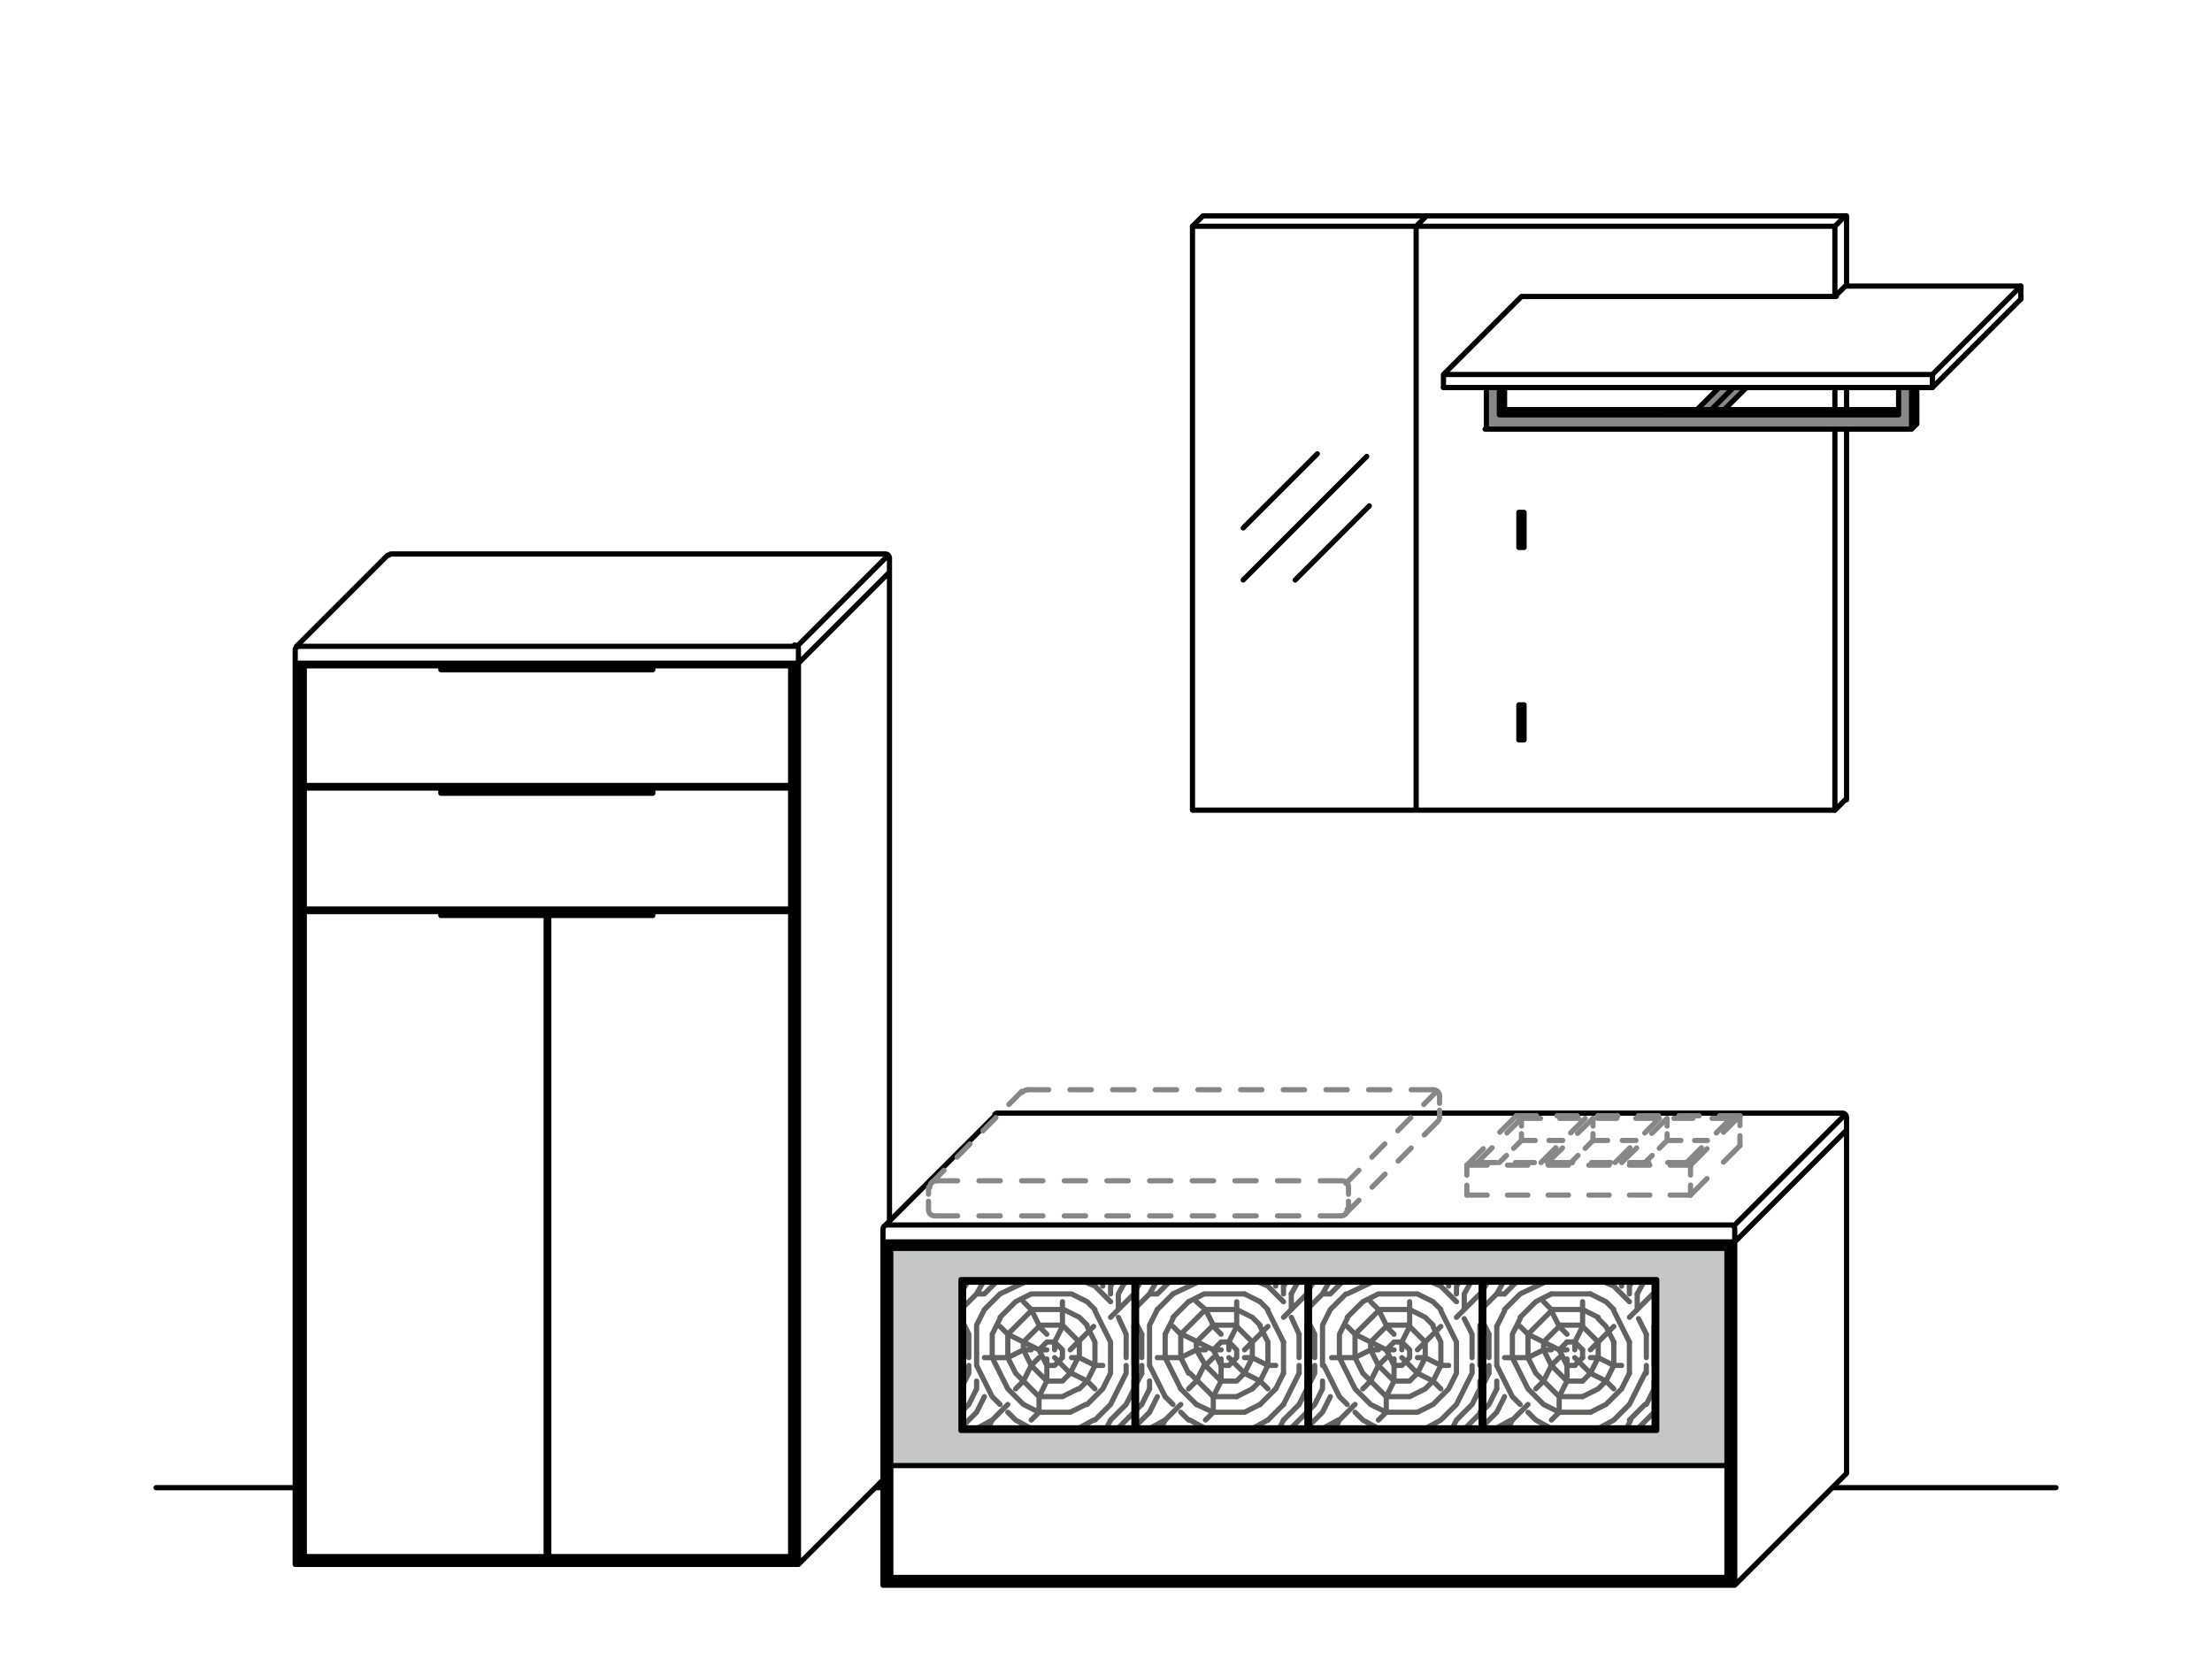
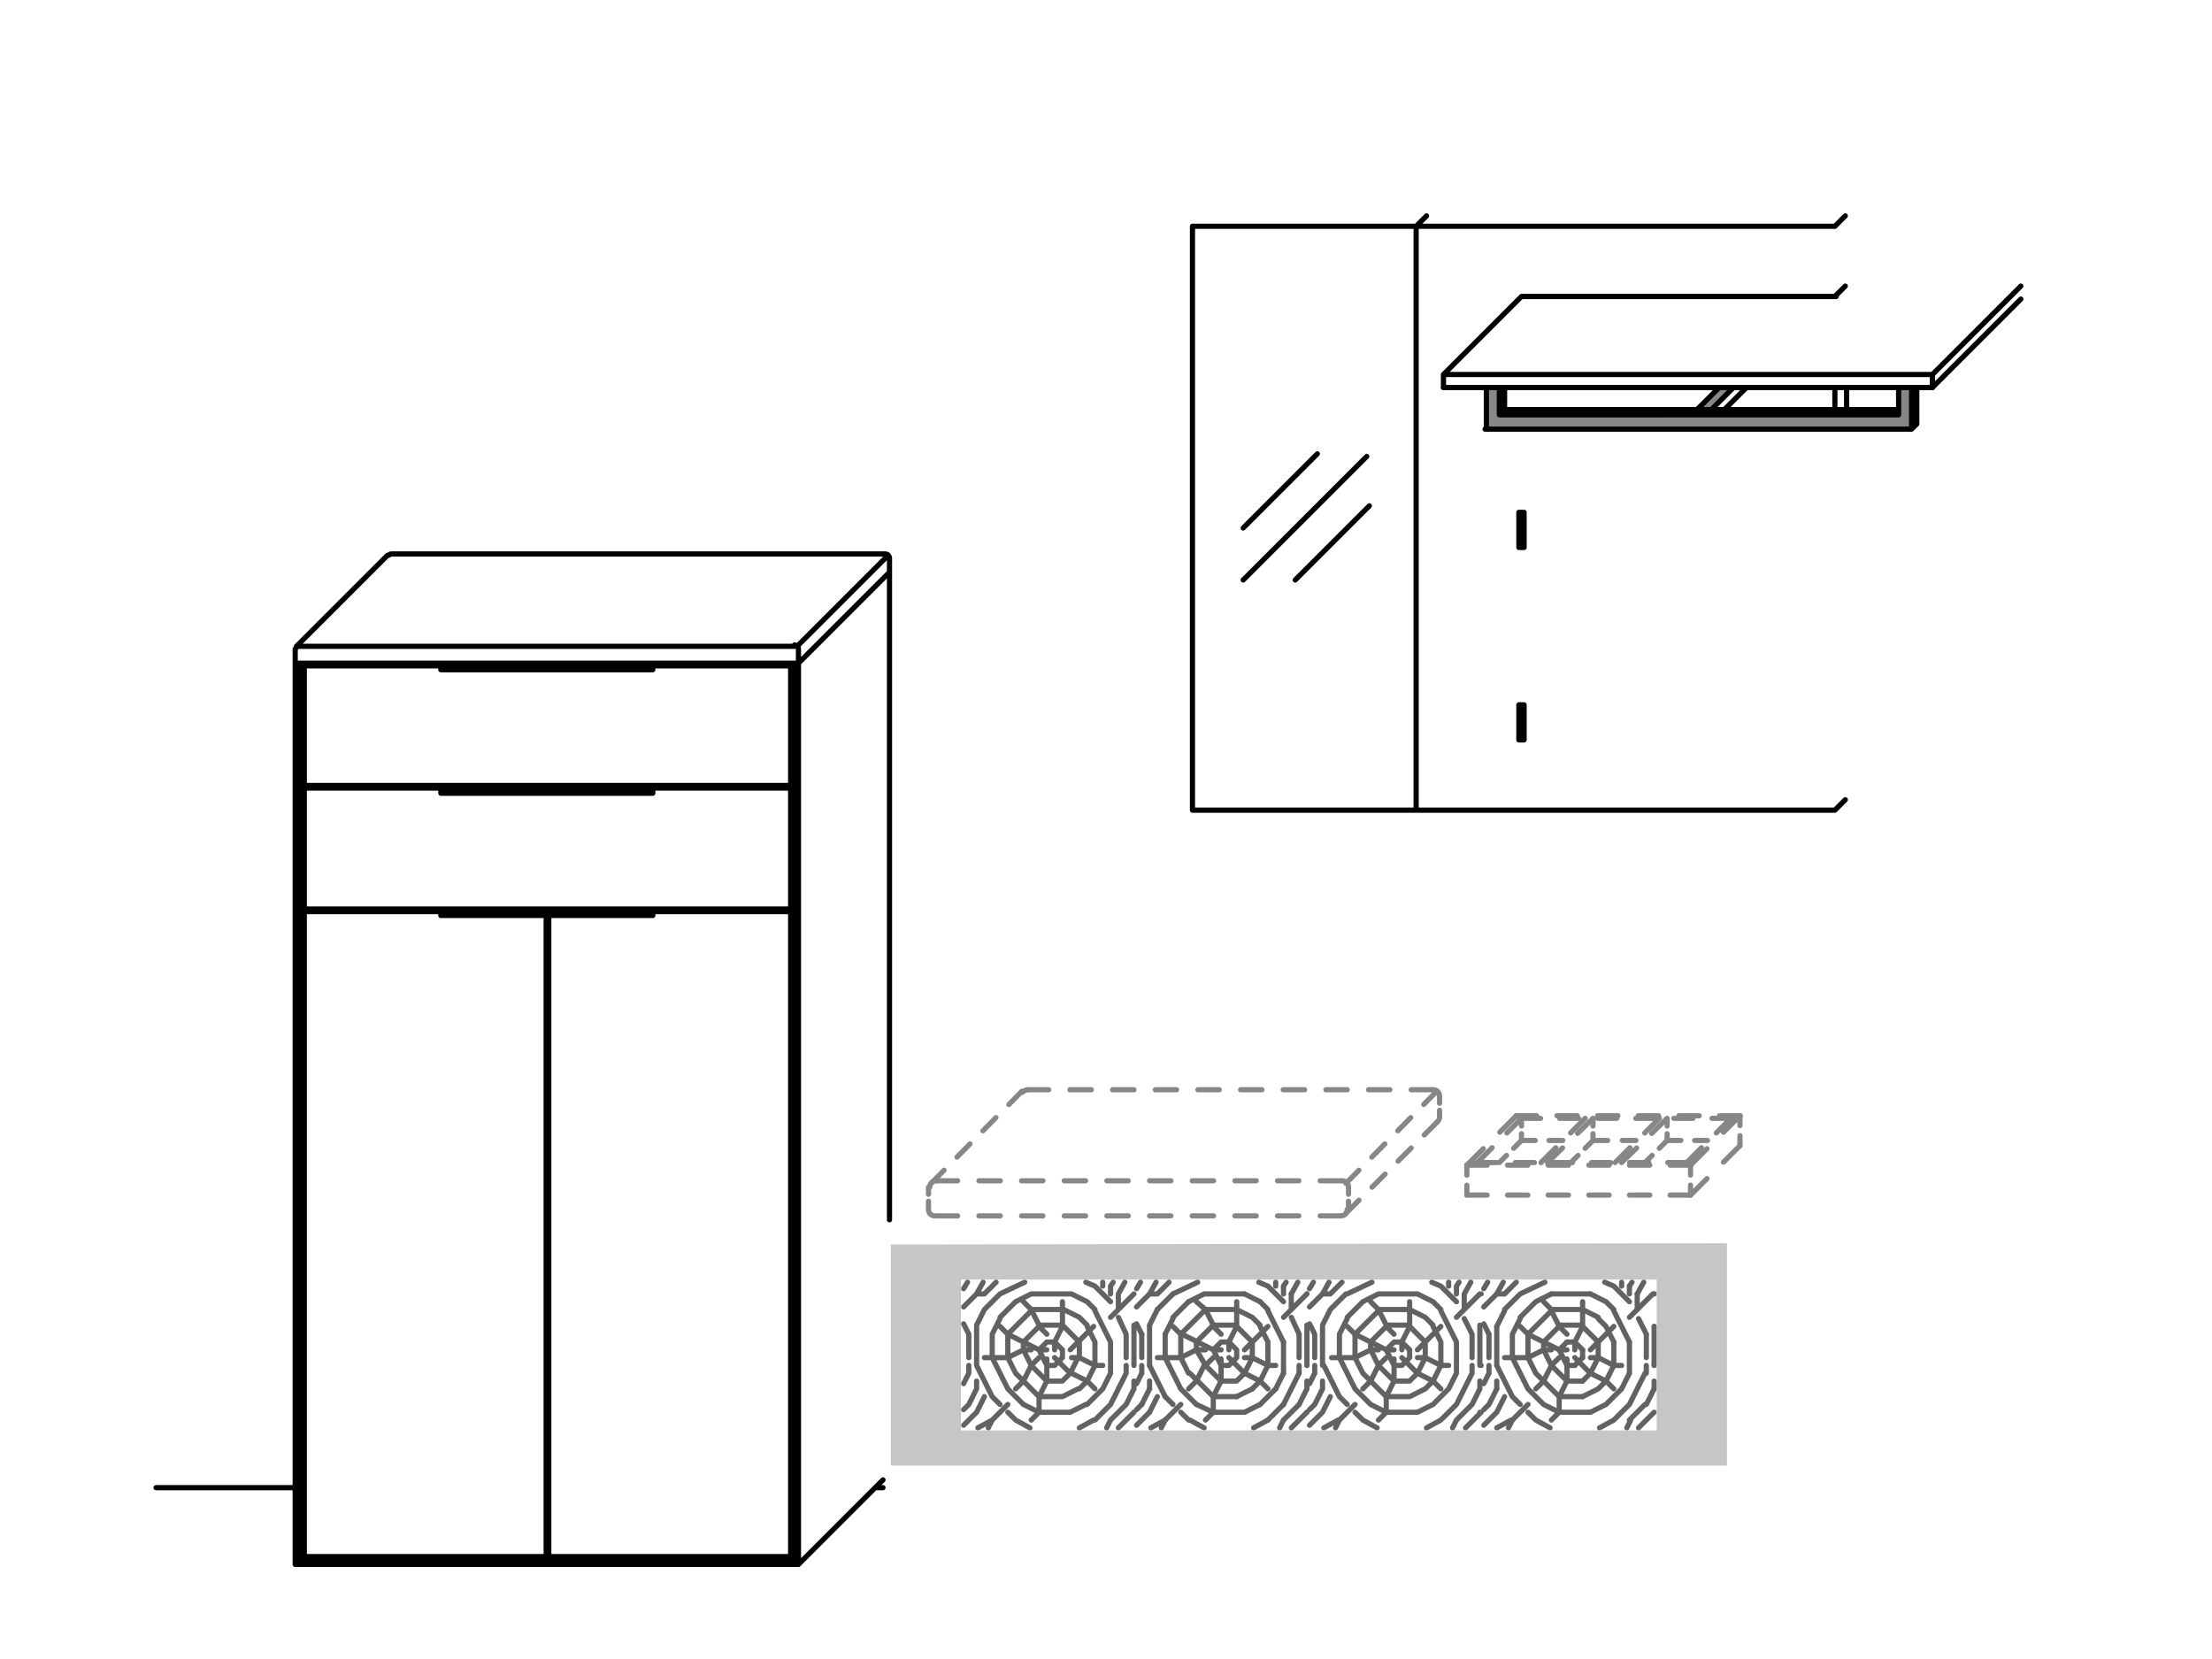
<svg xmlns="http://www.w3.org/2000/svg" xmlns:xlink="http://www.w3.org/1999/xlink" version="1.1" id="Ebene_1" x="0px" y="0px" viewBox="0 0 170.1 127.6" style="enable-background:new 0 0 170.1 127.6;" xml:space="preserve">
  <style type="text/css">
	.st0{fill:none;stroke:#626261;stroke-width:0.4;stroke-linecap:round;stroke-linejoin:round;stroke-miterlimit:10;}
	.st1{fill:#C5C6C6;}
	.st2{fill:none;stroke:#000000;stroke-width:0.4;stroke-linecap:round;stroke-linejoin:round;stroke-miterlimit:10;}
	.st3{clip-path:url(#SVGID_00000178884540089144666960000016947199911696436156_);fill:none;}
	.st4{fill:#868786;}
	
		.st5{fill:none;stroke:#868786;stroke-width:0.4;stroke-linecap:round;stroke-linejoin:round;stroke-miterlimit:10;stroke-dasharray:1.563,1.563;}
	
		.st6{fill:none;stroke:#868786;stroke-width:0.4;stroke-linecap:round;stroke-linejoin:round;stroke-miterlimit:10;stroke-dasharray:1.791,1.791;}
	
		.st7{fill:none;stroke:#868786;stroke-width:0.4;stroke-linecap:round;stroke-linejoin:round;stroke-miterlimit:10;stroke-dasharray:1.612,1.612;}
	
		.st8{fill:none;stroke:#868786;stroke-width:0.4;stroke-linecap:round;stroke-linejoin:round;stroke-miterlimit:10;stroke-dasharray:1.465,1.465;}
	.st9{fill:none;stroke:#868786;stroke-width:0.4;stroke-linecap:round;stroke-linejoin:round;stroke-miterlimit:10;}
	
		.st10{fill:none;stroke:#868786;stroke-width:0.4;stroke-linecap:round;stroke-linejoin:round;stroke-miterlimit:10;stroke-dasharray:0.77,0.77;}
	
		.st11{fill:none;stroke:#868786;stroke-width:0.4;stroke-linecap:round;stroke-linejoin:round;stroke-miterlimit:10;stroke-dasharray:0.591,0.591;}
	
		.st12{fill:none;stroke:#868786;stroke-width:0.4;stroke-linecap:round;stroke-linejoin:round;stroke-miterlimit:10;stroke-dasharray:0.776,0.776;}
	
		.st13{fill:none;stroke:#868786;stroke-width:0.4;stroke-linecap:round;stroke-linejoin:round;stroke-miterlimit:10;stroke-dasharray:1.057,1.057;}
	
		.st14{fill:none;stroke:#868786;stroke-width:0.4;stroke-linecap:round;stroke-linejoin:round;stroke-miterlimit:10;stroke-dasharray:1.128,1.128;}
	
		.st15{fill:none;stroke:#868786;stroke-width:0.4;stroke-linecap:round;stroke-linejoin:round;stroke-miterlimit:10;stroke-dasharray:1.64,1.64;}
	
		.st16{fill:none;stroke:#868786;stroke-width:0.4;stroke-linecap:round;stroke-linejoin:round;stroke-miterlimit:10;stroke-dasharray:0.537,0.537;}
	
		.st17{fill:none;stroke:#868786;stroke-width:0.4;stroke-linecap:round;stroke-linejoin:round;stroke-miterlimit:10;stroke-dasharray:1.42,1.42;}
</style>
  <path class="st0" d="M92.6,109.8l-1.1-0.6 M96.3,101.3l-1.2-0.6 M97.5,105l-1.2-0.6 M97.5,98.9l-0.7-0.3 M90.8,102.6l1.8-1.8   M98.7,101.3l1.8-1.8 M87.4,100.5l1-1 M90.2,101.3l1.2-1.2 M89,100.7l1.2-1.2 M89,99.5l0.9-0.9 M89.6,109.2l1.2-1.2 M92,103.2  l1.2-1.2 M96.9,108l1.2-1.2 M97.5,109.2l1.2-1.2 M98.7,109.2l1.2-1.2 M87.4,108.4l0.4-0.4 M99.3,109.8l1.2-1.2 M87.4,109.6l1-1   M91.4,106.8l0.6-0.6 M96.3,106.8l0.6-0.6 M93.3,103.8l0.6-0.6 M95.1,106.2l0.6-0.6 M92.7,109.2l0.6-0.6 M92.7,105l0.6-0.6   M95.7,103.8l1.8-1.8 M94.5,105l0.6-0.6 M93.9,102.6l-0.6-0.6 M95.1,103.8l-0.6-0.6 M90.8,102.6l-0.6-0.6 M97.5,106.8l-0.6-0.6   M92.7,100.7l-0.7-0.6 M97.5,100.7l-0.6-0.6 M96.9,101.9l-0.6-0.6 M93.3,107.4l-1.8-1.8 M92,108l-1.2-1.2 M95.7,105.6l-1.2-1.2   M96.3,103.2l-1.2-1.2 M98.7,100.1l-1.2-1.2 M93.9,106.2l-1.2-1.2 M90.2,108l-0.6-0.6 M91.4,109.2l-0.6-0.6 M89.6,104.4v-1.8   M90.8,104.4v-1.8 M92,103.8v-0.6 M93.3,108.6v-1.2 M93.9,106.2v-1.7 M94.5,103.8v-0.6 M95.1,101.9v-1.8 M95.1,104.4v-0.6   M96.3,104.4v-1.2 M97.5,105v-1.8 M98.1,98.9v-0.3 M98.7,99.5v-0.6 M98.7,105.6v-2.4 M99.3,100.7v-1.2 M99.9,104.4v-1.8 M99.9,105.6  V105 M87.8,104.4v-1.8 M87.8,105.6V105 M100.5,105v-3 M100.5,106.8v-0.6 M88.4,105v-3 M88.4,106.8v-0.6 M89,99.5h-0.6 M95.7,99.5h-3   M100.5,99.5L100.5,99.5 M95.1,100.7h-2.4 M95.1,101.9h-1.8 M94.5,103.2h-0.6 M92.7,103.8H92 M93.9,103.8h-0.6 M90.8,104.4H89   M96.3,104.4h-0.6 M94.5,105h-0.6 M98.1,105h-0.6 M95.1,106.2h-1.2 M95.1,107.4h-1.8 M95.7,108.6h-2.4 M76.9,99.5l1.9-0.9   M78.1,100.1l1.2-0.6 M81.7,107.4l1.2-0.6 M83,109.8l1.1-0.6 M82.3,108.6l1.2-0.6 M77.5,104.4l1.2-0.6 M75.2,109.8l1.1-0.6   M74.1,106.4l0.4-0.8 M85.4,108l1.2-2.4 M75.1,99.5l0.5-0.9 M76,109.8l0.3-0.6 M87.2,99.5L87.2,99.5 M85.4,98.9l0.2-0.3 M76.3,102.6  l0.6-1.2 M78.7,106.2l0.6-1.2 M79.9,107.4l0.6-1.2 M83.6,106.2l0.6-1.2 M74.5,108l0.6-1.2 M86.6,108l0.6-1.2 M81.1,103.2l0.6-1.2   M82.3,105.6l0.6-1.2 M84.8,106.8l0.6-1.2 M74.1,99.1l0.3-0.5 M86,99.5l0.5-0.9 M85.1,109.8l0.3-0.6 M75.1,101.9l0.6-1.2   M87.2,101.9L87.2,101.9 M75.1,108.6l0.6-1.2 M87.2,108.6L87.2,108.6 M77.5,106.8l-1.2-2.4 M87.2,105L87.2,105 M76.3,107.4l-1.2-2.4   M85.4,103.2l-1.2-2.4 M80.5,105l-0.6-1.2 M79.3,105l-0.6-1.2 M86.6,102.6l-0.6-1.3 M74.5,102.6l-0.4-0.8 M84.2,103.2l-0.6-1.2   M78.1,105.6l-0.6-1.2 M79.9,101.9l-0.6-1.2 M79.9,103.8l-2.4-1.2 M83.6,100.1l-1.2-0.6 M83.6,106.2l-1.2-0.6 M79.9,108.6l-1.2-0.6   M79.2,109.8l-1.1-0.6 M83,101.3l-1.2-0.6 M84.2,105l-1.2-0.6 M84.2,98.9l-0.7-0.3 M77.5,102.6l1.8-1.8 M85.4,101.3l1.8-1.8   M74.1,100.5l1-1 M76.9,101.3l1.2-1.2 M75.7,100.7l1.2-1.2 M75.7,99.5l0.9-0.9 M76.3,109.2l1.2-1.2 M78.7,103.2l1.2-1.2 M83.6,108  l1.2-1.2 M84.2,109.2l1.2-1.2 M85.4,109.2l1.2-1.2 M74.1,108.4l0.4-0.4 M86,109.8l1.2-1.2 M74.1,109.6l1-1 M78.1,106.8l0.6-0.6   M83,106.8l0.6-0.6 M79.9,103.8l0.6-0.6 M81.7,106.2l0.6-0.6 M79.3,109.2l0.6-0.6 M79.3,105l0.6-0.6 M82.3,103.8l1.8-1.8 M81.1,105  l0.6-0.6 M80.5,102.6l-0.6-0.6 M81.7,103.8l-0.6-0.6 M77.5,102.6l-0.6-0.6 M84.2,106.8l-0.6-0.6 M79.3,100.7l-0.6-0.6 M84.2,100.7  l-0.6-0.6 M83.6,101.9l-0.6-0.6 M79.9,107.4l-1.8-1.8 M78.7,108l-1.2-1.2 M82.3,105.6l-1.2-1.2 M83,103.2l-1.2-1.2 M85.4,100.1  l-1.2-1.2 M80.5,106.2l-1.2-1.2 M76.9,108l-0.6-0.6 M78.1,109.2l-0.6-0.6 M76.3,104.4v-1.8 M77.5,104.4v-1.8 M78.7,103.8v-0.6   M79.9,108.6v-1.2 M80.5,106.2v-1.7 M81.1,103.8v-0.6 M81.7,101.9v-1.8 M81.7,104.4v-0.6 M83,104.4v-1.2 M84.2,105v-1.8 M84.8,98.9  v-0.3 M85.4,99.5v-0.6 M85.4,105.6v-2.4 M86,100.7v-1.2 M86.6,104.4v-1.8 M86.6,105.6V105 M74.5,104.4v-1.8 M74.5,105.6V105   M87.2,105v-3 M87.2,106.8v-0.6 M75.1,105v-3 M75.1,106.8v-0.6 M75.7,99.5h-0.6 M82.3,99.5h-3 M87.2,99.5L87.2,99.5 M81.7,100.7  h-2.4 M81.7,101.9h-1.8 M81.1,103.2h-0.6 M79.3,103.8h-0.6 M80.5,103.8h-0.6 M77.5,104.4h-1.8 M83,104.4h-0.6 M81.1,105h-0.6   M84.8,105h-0.6 M81.7,106.2h-1.2 M81.7,107.4h-1.8 M82.3,108.6h-2.4" />
  <path class="st0" d="M119.9,108.6v-1.2 M120.5,106.2v-1.7 M121.1,103.8v-0.6 M121.7,101.9v-1.8 M121.7,104.4v-0.6 M122.9,104.4v-1.2   M124.1,105v-1.8 M124.7,98.9v-0.3 M125.3,99.5v-0.6 M125.3,105.6v-2.4 M125.9,100.7v-1.2 M126.6,104.4v-1.8 M126.6,105.6V105   M114.5,104.4v-1.8 M114.5,105.6V105 M127.2,105v-3 M127.2,106.8v-0.6 M115.1,105v-3 M115.1,106.8v-0.6 M115.7,99.5h-0.6   M122.3,99.5h-3 M127.2,99.5L127.2,99.5 M121.7,100.7h-2.4 M121.7,101.9h-1.8 M121.1,103.2h-0.6 M119.3,103.8h-0.6 M120.5,103.8  h-0.6 M117.5,104.4h-1.8 M122.9,104.4h-0.6 M121.1,105h-0.6 M124.7,105h-0.6 M121.7,106.2h-1.2 M121.7,107.4h-1.8 M122.3,108.6h-2.4   M103.6,99.5l1.9-0.9 M104.8,100.1l1.2-0.6 M108.4,107.4l1.2-0.6 M109.7,109.8l1.1-0.6 M109,108.6l1.2-0.6 M104.2,104.4l1.2-0.6   M101.8,109.8l1.1-0.6 M100.7,106.4l0.4-0.8 M112,108l1.2-2.4 M101.7,99.5l0.5-0.9 M102.7,109.8l0.3-0.6 M113.8,99.5L113.8,99.5   M112,98.9l0.2-0.3 M103,102.6l0.6-1.2 M105.4,106.2l0.6-1.2 M106.6,107.4l0.6-1.2 M110.2,106.2l0.6-1.2 M101.1,108l0.6-1.2   M113.2,108l0.6-1.2 M107.8,103.2l0.6-1.2 M109,105.6l0.6-1.2 M111.4,106.8l0.6-1.2 M100.7,99.1l0.3-0.5 M112.6,99.5l0.5-0.9   M111.7,109.8l0.3-0.6 M101.7,101.9l0.6-1.2 M113.8,101.9L113.8,101.9 M101.7,108.6l0.6-1.2 M113.8,108.6L113.8,108.6 M104.2,106.8  l-1.2-2.4 M113.9,105L113.9,105 M103,107.4l-1.2-2.4 M112,103.2l-1.2-2.4 M107.2,105l-0.6-1.2 M106,105l-0.6-1.2 M113.2,102.6  l-0.6-1.2 M101.1,102.6l-0.4-0.8 M110.8,103.2l-0.6-1.2 M104.8,105.6l-0.6-1.2 M106.6,101.9l-0.6-1.2 M106.6,103.8l-2.4-1.2   M110.2,100.1l-1.2-0.6 M110.2,106.2l-1.2-0.6 M106.6,108.6l-1.2-0.6 M105.9,109.8l-1.1-0.6 M109.6,101.3l-1.2-0.6 M110.8,105  l-1.2-0.6 M110.8,98.9l-0.7-0.3 M104.2,102.6l1.8-1.8 M112,101.3l1.8-1.8 M100.7,100.5l1-1 M103.6,101.3l1.2-1.2 M102.3,100.7  l1.2-1.2 M102.3,99.5l0.9-0.9 M103,109.2l1.2-1.2 M105.4,103.2l1.2-1.2 M110.2,108l1.2-1.2 M110.8,109.2l1.2-1.2 M112,109.2l1.2-1.2   M100.7,108.4l0.4-0.4 M112.7,109.8l1.2-1.2 M100.7,109.6l1-1 M104.8,106.8l0.6-0.6 M109.6,106.8l0.6-0.6 M106.6,103.8l0.6-0.6   M108.4,106.2l0.6-0.6 M106,109.2l0.6-0.6 M106,105l0.6-0.6 M109,103.8l1.8-1.8 M107.8,105l0.6-0.6 M107.2,102.6l-0.6-0.6   M108.4,103.8l-0.6-0.6 M104.2,102.6l-0.6-0.6 M110.8,106.8l-0.6-0.6 M106,100.7l-0.6-0.6 M110.8,100.7l-0.6-0.6 M110.2,101.9  l-0.6-0.6 M106.6,107.4l-1.8-1.8 M105.4,108l-1.2-1.2 M109,105.6l-1.2-1.2 M109.6,103.2l-1.2-1.2 M112,100.1l-1.2-1.2 M107.2,106.2  L106,105 M103.6,108l-0.6-0.6 M104.8,109.2l-0.6-0.6 M103,104.4v-1.8 M104.2,104.4v-1.8 M105.4,103.8v-0.6 M106.6,108.6v-1.2   M107.2,106.2v-1.7 M107.8,103.8v-0.6 M108.4,101.9v-1.8 M108.4,104.4v-0.6 M109.6,104.4v-1.2 M110.8,105v-1.8 M111.4,98.9v-0.3   M112,99.5v-0.6 M112,105.6v-2.4 M112.6,100.7v-1.2 M113.2,104.4v-1.8 M113.2,105.6V105 M101.1,104.4v-1.8 M101.1,105.6V105   M113.8,105v-3 M113.8,106.8v-0.6 M101.7,105v-3 M101.7,106.8v-0.6 M102.3,99.5h-0.6 M109,99.5h-3 M113.9,99.5L113.9,99.5   M108.4,100.7H106 M108.4,101.9h-1.8 M107.8,103.2h-0.6 M106,103.8h-0.6 M107.2,103.8h-0.6 M104.2,104.4h-1.8 M109.6,104.4H109   M107.8,105h-0.6 M111.4,105h-0.6 M108.4,106.2h-1.2 M108.4,107.4h-1.8 M109,108.6h-2.4 M90.2,99.5l1.9-0.9 M91.4,100.1l1.2-0.6   M95.1,107.4l1.2-0.6 M96.4,109.8l1.1-0.6 M95.7,108.6l1.2-0.6 M90.8,104.4l1.2-0.6 M88.5,109.8l1.1-0.6 M87.4,106.4l0.4-0.8   M98.7,108l1.2-2.4 M88.4,99.5l0.5-0.9 M89.3,109.8l0.3-0.6 M100.5,99.5L100.5,99.5 M98.7,98.9l0.2-0.3 M89.6,102.6l0.6-1.2   M92,106.2l0.6-1.2 M93.3,107.4l0.6-1.2 M96.9,106.2l0.6-1.2 M87.8,108l0.6-1.2 M99.9,108l0.6-1.2 M94.5,103.2l0.6-1.2 M95.7,105.6  l0.6-1.2 M98.1,106.8l0.6-1.2 M87.4,99.1l0.3-0.5 M99.3,99.5l0.5-0.9 M98.4,109.8l0.3-0.6 M88.4,101.9l0.6-1.2 M100.5,101.9  L100.5,101.9 M88.4,108.6l0.6-1.2 M100.5,108.6L100.5,108.6 M90.8,106.8l-1.2-2.4 M100.5,105L100.5,105 M89.6,107.4l-1.2-2.4   M98.7,103.2l-1.2-2.4 M93.9,105l-0.6-1.2 M92.7,105l-0.7-1.2 M99.9,102.6l-0.6-1.3 M87.8,102.6l-0.4-0.8 M97.5,103.2l-0.6-1.2   M91.4,105.6l-0.6-1.2 M93.3,101.9l-0.6-1.2 M93.3,103.8l-2.4-1.2 M96.9,100.1l-1.2-0.6 M96.9,106.2l-1.2-0.6 M93.3,108.6L92,108" />
  <path class="st0" d="M116.9,99.5l1.9-0.9 M118.1,100.1l1.2-0.6 M121.7,107.4l1.2-0.6 M123,109.8l1.1-0.6 M122.3,108.6l1.2-0.6   M117.5,104.4l1.2-0.6 M115.1,109.8l1.1-0.6 M114.1,106.4l0.4-0.8 M125.3,108l1.2-2.4 M115.1,99.5l0.5-0.9 M116,109.8l0.3-0.6   M127.2,99.5L127.2,99.5 M125.3,98.9l0.2-0.3 M116.3,102.6l0.6-1.2 M118.7,106.2l0.6-1.2 M119.9,107.4l0.6-1.2 M123.5,106.2l0.6-1.2   M114.5,108l0.6-1.2 M126.6,108l0.6-1.2 M121.1,103.2l0.6-1.2 M122.3,105.6l0.6-1.2 M124.7,106.8l0.6-1.2 M114.1,99.1l0.3-0.5   M125.9,99.5l0.5-0.9 M125.1,109.8l0.3-0.6 M115.1,102l0.6-1.2 M127.2,102L127.2,102 M115.1,108.6l0.6-1.2 M127.2,108.6L127.2,108.6   M117.5,106.8l-1.2-2.4 M127.2,105L127.2,105 M116.3,107.4l-1.2-2.4 M125.3,103.2l-1.2-2.4 M120.5,105l-0.6-1.2 M119.3,105l-0.6-1.2   M126.6,102.6l-0.6-1.2 M114.5,102.6l-0.4-0.8 M124.1,103.2l-0.6-1.2 M118.1,105.6l-0.6-1.2 M119.9,102l-0.6-1.2 M119.9,103.8  l-2.4-1.2 M123.5,100.1l-1.2-0.6 M123.5,106.2l-1.2-0.6 M119.9,108.6l-1.2-0.6 M119.2,109.8l-1.1-0.6 M122.9,101.3l-1.2-0.6   M124.1,105l-1.2-0.6 M124.1,98.9l-0.7-0.3 M117.5,102.6l1.8-1.8 M125.3,101.3l1.8-1.8 M114.1,100.5l1-1 M116.9,101.3l1.2-1.2   M115.7,100.7l1.2-1.2 M115.7,99.5l0.9-0.9 M116.3,109.2l1.2-1.2 M118.7,103.2l1.2-1.2 M123.5,108l1.2-1.2 M124.1,109.2l1.2-1.2   M125.3,109.2l1.2-1.2 M114.1,108.4l0.4-0.4 M126,109.8l1.2-1.2 M114.1,109.6l1-1 M118.1,106.8l0.6-0.6 M122.9,106.8l0.6-0.6   M119.9,103.8l0.6-0.6 M121.7,106.2l0.6-0.6 M119.3,109.2l0.6-0.6 M119.3,105l0.6-0.6 M122.3,103.8l1.8-1.8 M121.1,105l0.6-0.6   M120.5,102.6l-0.6-0.6 M121.7,103.8l-0.6-0.6 M117.5,102.6l-0.6-0.6 M124.1,106.8l-0.6-0.6 M119.3,100.7l-0.6-0.6 M124.1,100.7  l-0.6-0.6 M123.5,102l-0.6-0.6 M119.9,107.4l-1.8-1.8 M118.7,108l-1.2-1.2 M122.3,105.6l-1.2-1.2 M122.9,103.2l-1.2-1.2   M125.3,100.1l-1.2-1.2 M120.5,106.2l-1.2-1.2 M116.9,108l-0.6-0.6 M118.1,109.2l-0.6-0.6 M116.3,104.4v-1.8 M117.5,104.4v-1.8   M118.7,103.8v-0.6" />
  <path class="st1" d="M33.9,70.4H42v-0.3h-8.1V70.4z M33.9,70.1h7.7V70L33.9,70.1L33.9,70.1z M41.5,70.1H42V70L41.5,70.1L41.5,70.1z" />
  <path class="st1" d="M42.2,70.4h8.1v-0.3h-8.1C42.2,70.1,42.2,70.4,42.2,70.4z M42.6,70h-0.4v0.1L42.6,70l7.7,0.1V70H42.6z" />
  <path class="st1" d="M33.9,61h16.3v-0.3H33.9V61z M33.9,60.6h15.9v-0.1L33.9,60.6L33.9,60.6z M49.8,60.6h0.4v-0.1L49.8,60.6  L49.8,60.6z" />
  <path class="st1" d="M33.9,51.5h16.3v-0.3H33.9V51.5z M33.9,51.2h15.9v-0.1L33.9,51.2L33.9,51.2z M49.8,51.2h0.4v-0.1L49.8,51.2  L49.8,51.2z" />
  <g>
    <g>
      <g>
        <path class="st2" d="M22.7,114.4H12 M22.8,49.7l7-7 M61.3,49.7l7-7 M61.4,51l7-7 M33.9,51.5h16.3 M33.9,51.1h16.3 M50.2,51.5     v-0.4 M33.9,51.5v-0.4 M33.9,61h16.3 M33.9,60.5h16.3 M50.2,61v-0.4 M33.9,61v-0.4 M50.2,70.4h-8.1 M50.2,70h-8.1 M50.2,70.4V70      M33.9,70.4H42 M33.9,70H42 M33.9,70.4V70 M60.8,70.1H42.2 M42,70.1H23.4 M60.8,69.9H23.4 M60.8,60.6H23.4 M60.8,60.4H23.4      M42.2,119.3H42 M42.2,119.7V70 M42,119.7V70 M23,49.7c-0.1,0-0.3,0.1-0.3,0.3 M61.4,49.9c0-0.1-0.1-0.3-0.3-0.3 M60.4,70.1v-0.2      M60.4,60.6v-0.2 M60.8,119.7V70.1 M60.8,69.9v-9.2 M60.8,60.4v-9.2 M61,119.9H23.1 M61,120.3V51 M23.1,120.3V51 M60.8,119.7     H42.2 M42,119.7H23.4 M61.4,120.3H22.7 M61.4,120.3V49.9 M60.4,119.9v-0.2 M60.4,51.2V51 M23.4,119.7V70.1 M23.4,69.9v-9.2      M23.4,60.4v-9.2 M60.8,51.2H23.4 M23.8,119.9v-0.2 M23.8,70.1v-0.2 M23.8,60.6v-0.2 M23.8,51.2V51 M61.4,51H22.7 M61.1,49.7H23      M22.7,120.3V49.9 M61.4,120.3l6.5-6.5 M67.3,114.4h0.6 M30.1,42.6c-0.1,0-0.1,0-0.2,0.1 M68.4,42.9c0-0.1-0.1-0.3-0.3-0.3      M68.4,93.8V42.9 M68.1,42.6h-38" />
      </g>
    </g>
  </g>
  <path class="st1" d="M68.5,96h64.3v-0.3H68.5V96z M68.5,95.7h64.3v-0.1L68.5,95.7L68.5,95.7z" />
  <path class="st1" d="M73.9,98.4h53.5V110H73.9V98.4z M68.5,112.7h64.3V96H68.5V112.7z" />
  <g>
    <g>
      <g>
-         <path class="st2" d="M141.1,22.8v-5.4 M141.1,62.3V33 M91.7,17.4l0.8-0.8 M155.4,22H142 M155.4,23v-1 M92.5,16.6H142 M142,22     v-5.4 M142,61.5V33 M68,94.3l8.6-8.6 M133.3,94.3l8.6-8.6 M133.4,95.5l8.6-8.6 M69.5,95.7h3.2 M127.4,98.4H73.9 M87.2,109.8V98.6      M87.4,109.8V98.6 M114.1,109.8V98.6 M113.9,109.8V98.6 M127.2,109.8V98.6 M127.2,109.8h-13.1 M113.9,109.8h-13.1 M100.5,109.8     H87.4 M87.2,109.8H74.1 M74.1,109.8V98.6 M127.2,98.6h-13.1 M113.9,98.6h-13.1 M100.5,98.6H87.4 M87.2,98.6H74.1 M100.7,109.8     V98.6 M100.5,109.8V98.6 M127.4,110H73.9 M127.4,110V98.4 M73.9,110V98.4 M68.5,96h64.3 M68.5,95.6h64.3 M68.5,95.7h64.3      M68.5,121.3V95.6 M132.8,121.3V95.6 M68.5,112.7h64.3 M68.5,121.3h64.3 M133.4,94.5c0-0.1-0.1-0.3-0.3-0.3 M68.2,94.2     c-0.1,0-0.3,0.1-0.3,0.3 M132.4,121.5v-0.2 M132.4,95.7v-0.2 M68.9,121.5v-0.2 M68.9,95.7v-0.2 M133,121.9V95.5 M133.4,121.9     V94.5 M68.2,94.2h65 M67.9,95.5h65.5 M68.3,121.9V95.5 M68.3,121.5H133 M67.9,121.9V94.5 M67.9,121.9h65.5 M133.4,121.9l8.6-8.6      M140.9,114.4h17.2 M142,85.9c0-0.1-0.1-0.3-0.3-0.3 M76.7,85.6c-0.1,0-0.1,0-0.2,0.1 M142,113.3V85.9 M76.7,85.6h65" />
-       </g>
+         </g>
    </g>
  </g>
  <g>
    <g>
      <g>
        <defs>
          <rect id="SVGID_1_" x="91.7" y="17.4" width="17.2" height="44.9" />
        </defs>
        <clipPath id="SVGID_00000098211366257707751350000009141325371267649467_">
          <use xlink:href="#SVGID_1_" style="overflow:visible;" />
        </clipPath>
        <rect x="91.7" y="17.4" style="clip-path:url(#SVGID_00000098211366257707751350000009141325371267649467_);fill:none;" width="17.2" height="44.9" />
      </g>
    </g>
  </g>
  <g>
    <g>
      <g>
        <path class="st2" d="M117,22.8h24.2 M141.1,22.8l0.8-0.8 M111,28.8l6-6 M148.6,28.8H111 M111,29.8v-1 M148.6,29.8v-1 M148.6,29.8     H111 M148.6,28.8l6.8-6.8 M141.1,62.3l0.8-0.8 M141.1,17.4l0.8-0.8 M108.9,17.4l0.8-0.8 M117.2,56.9h-0.4 M116.9,55.8     C116.9,55.7,116.9,55.7,116.9,55.8c0.2-0.1,0.2-0.1,0.2,0S117.1,55.9,116.9,55.8C116.9,55.9,116.9,55.9,116.9,55.8z M116.9,56.7     C116.9,56.6,116.9,56.6,116.9,56.7c0.2-0.1,0.2-0.1,0.2,0S117.1,56.8,116.9,56.7C116.9,56.8,116.9,56.8,116.9,56.7z M117.2,55.6     h-0.4 M117.2,54.2h-0.4 M116.8,56.9v-2.7 M117.2,56.9v-2.7 M117.2,42.1h-0.4 M116.9,41.1C116.9,41,116.9,41,116.9,41.1     c0.2-0.1,0.2-0.1,0.2,0S117.1,41.2,116.9,41.1C116.9,41.2,116.9,41.1,116.9,41.1z M116.9,41.9C116.9,41.8,116.9,41.8,116.9,41.9     c0.2-0.1,0.2-0.1,0.2,0S117.1,42,116.9,41.9C116.9,42,116.9,42,116.9,41.9z M117.2,40.8h-0.4 M117.2,39.4h-0.4 M116.8,42.1v-2.7      M117.2,42.1v-2.7 M91.7,17.4v44.9 M91.7,62.3h49.4 M91.7,17.4h49.4 M108.9,62.3V17.4" />
      </g>
    </g>
  </g>
  <polygon class="st4" points="147,33 147,29.8 146,29.8 146,31.9 115.3,31.9 115.3,29.8 114.3,29.8 114.3,33 " />
  <polygon class="st4" points="147,29.8 147,33 147.4,32.6 147.4,29.8 " />
  <polygon class="st4" points="115.3,29.8 115.3,31.9 115.7,31.5 115.7,29.8 " />
  <polygon class="st4" points="115.7,31.5 115.3,31.9 146,31.9 146,31.5 " />
-   <polygon class="st4" points="131.6,31.5 132.6,31.5 134.4,29.8 133.3,29.8 " />
  <polygon class="st4" points="130.5,31.5 131.6,31.5 133.3,29.8 132.2,29.8 " />
  <path class="st2" d="M99.6,44.6l5.7-5.7 M95.6,40.6l5.7-5.7 M95.6,44.6l9.5-9.5 M142,31.5v-1.7 M141.1,31.5v-1.7 M148.6,29.8  l6.8-6.8 M132.6,31.5l1.7-1.7 M131.6,31.5l1.7-1.7 M130.5,31.5l1.7-1.7 M147.4,32.6v-2.8 M115.7,29.8v1.7H146 M115.3,31.9l0.4-0.4   M147,33l0.4-0.4 M111,29.8h37.6 M146,31.9h-30.6 M147,33h-32.8 M146,31.9v-2.1 M115.3,31.9v-2.1 M147,33v-3.2 M114.3,33v-3.2" />
  <line class="st5" x1="116.6" y1="85.8" x2="133.8" y2="85.8" />
  <line class="st5" x1="112.8" y1="89.6" x2="130" y2="89.6" />
  <line class="st6" x1="112.8" y1="89.6" x2="116.6" y2="85.8" />
  <line class="st6" x1="130" y1="91.9" x2="133.8" y2="88.1" />
  <line class="st6" x1="130" y1="89.6" x2="133.8" y2="85.8" />
  <line class="st7" x1="129.7" y1="89.4" x2="133.1" y2="86" />
  <line class="st8" x1="113.6" y1="89.4" x2="129.7" y2="89.4" />
  <line class="st8" x1="117" y1="86" x2="133.1" y2="86" />
  <line class="st7" x1="113.6" y1="89.4" x2="117" y2="86" />
  <line class="st9" x1="113.6" y1="89.4" x2="112.8" y2="89.6" />
  <line class="st9" x1="117" y1="86" x2="116.6" y2="85.8" />
  <line class="st9" x1="129.7" y1="89.4" x2="130" y2="89.6" />
  <line class="st9" x1="133.1" y1="86" x2="133.8" y2="85.8" />
  <line class="st7" x1="118.5" y1="89.4" x2="121.9" y2="86" />
  <line class="st7" x1="119" y1="89.4" x2="122.5" y2="86" />
  <line class="st7" x1="124.2" y1="89.4" x2="127.6" y2="86" />
  <line class="st7" x1="124.7" y1="89.4" x2="128.2" y2="86" />
  <line class="st10" x1="133.8" y1="88.1" x2="133.8" y2="85.8" />
  <line class="st11" x1="117" y1="86" x2="117" y2="87.7" />
  <line class="st10" x1="130" y1="91.9" x2="130" y2="89.6" />
  <line class="st10" x1="112.8" y1="89.6" x2="112.8" y2="91.9" />
  <line class="st5" x1="112.8" y1="91.9" x2="130" y2="91.9" />
  <line class="st12" x1="115.3" y1="89.4" x2="117" y2="87.7" />
  <line class="st13" x1="117" y1="87.7" x2="120.2" y2="87.7" />
  <line class="st14" x1="122.5" y1="87.7" x2="125.8" y2="87.7" />
  <line class="st13" x1="128.2" y1="87.7" x2="131.3" y2="87.7" />
  <line class="st9" x1="129.7" y1="89.4" x2="130" y2="89.6" />
  <line class="st11" x1="122.5" y1="86" x2="122.5" y2="87.7" />
  <line class="st11" x1="128.2" y1="86" x2="128.2" y2="87.7" />
  <line class="st12" x1="120.8" y1="89.4" x2="122.5" y2="87.7" />
  <line class="st12" x1="126.5" y1="89.4" x2="128.2" y2="87.7" />
  <g>
    <g>
      <g>
        <path class="st9" d="M110.5,86.3c0.1-0.1,0.2-0.2,0.2-0.4" />
      </g>
    </g>
    <g>
      <g>
        <line class="st15" x1="79" y1="83.8" x2="110.2" y2="83.8" />
      </g>
    </g>
    <g>
      <g>
        <path class="st9" d="M79,83.8c-0.1,0-0.3,0.1-0.4,0.2" />
      </g>
    </g>
    <g>
      <g>
        <line class="st16" x1="110.7" y1="84.3" x2="110.7" y2="85.9" />
      </g>
    </g>
    <g>
      <g>
        <path class="st9" d="M110.7,84.3c0-0.3-0.2-0.5-0.5-0.5" />
      </g>
    </g>
    <g>
      <g>
        <line class="st15" x1="72" y1="93.5" x2="103.1" y2="93.5" />
      </g>
    </g>
    <g>
      <g>
        <path class="st9" d="M71.4,93c0,0.3,0.2,0.5,0.5,0.5" />
      </g>
    </g>
    <g>
      <g>
        <path class="st9" d="M103.1,93.5c0.3,0,0.5-0.2,0.5-0.5" />
      </g>
    </g>
    <g>
      <g>
        <line class="st15" x1="72" y1="90.8" x2="103.1" y2="90.8" />
      </g>
    </g>
    <g>
      <g>
        <line class="st16" x1="71.4" y1="91.3" x2="71.4" y2="93" />
      </g>
    </g>
    <g>
      <g>
        <path class="st9" d="M72,90.8c-0.3,0-0.5,0.2-0.5,0.5" />
      </g>
    </g>
    <g>
      <g>
        <line class="st16" x1="103.7" y1="91.3" x2="103.7" y2="93" />
      </g>
    </g>
    <g>
      <g>
        <path class="st9" d="M103.7,91.3c0-0.3-0.2-0.5-0.5-0.5" />
      </g>
    </g>
    <g>
      <g>
        <line class="st17" x1="103.5" y1="91" x2="110.5" y2="83.9" />
      </g>
    </g>
    <g>
      <g>
        <line class="st17" x1="71.6" y1="91" x2="78.6" y2="83.9" />
      </g>
    </g>
    <g>
      <g>
        <line class="st17" x1="103.5" y1="93.3" x2="110.5" y2="86.3" />
      </g>
    </g>
  </g>
</svg>